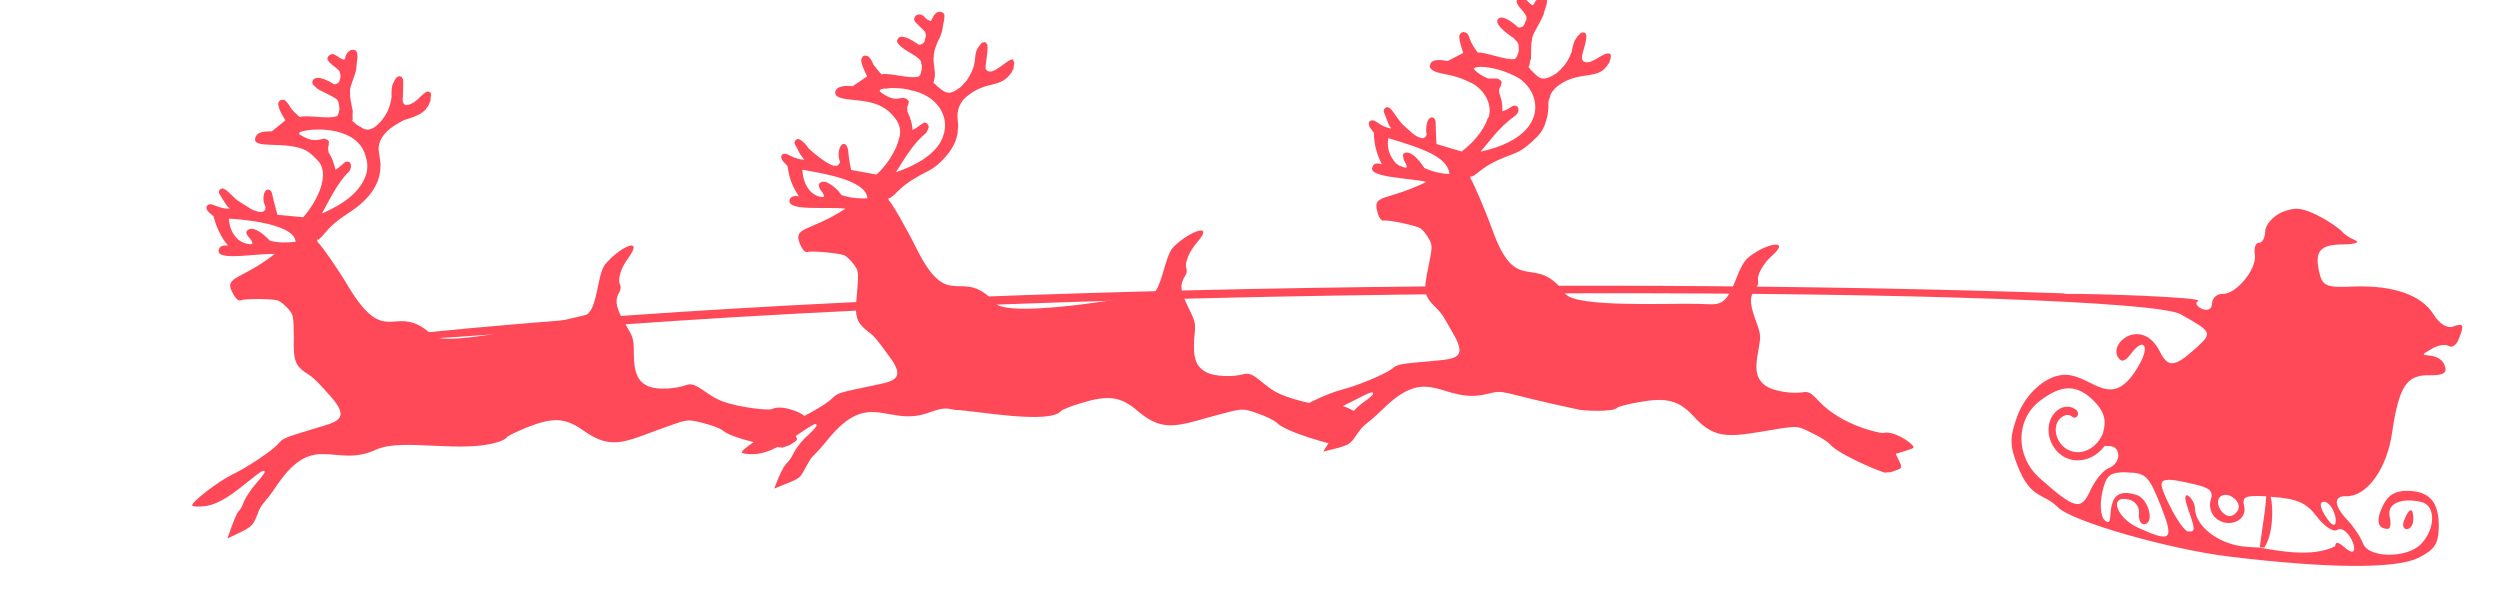
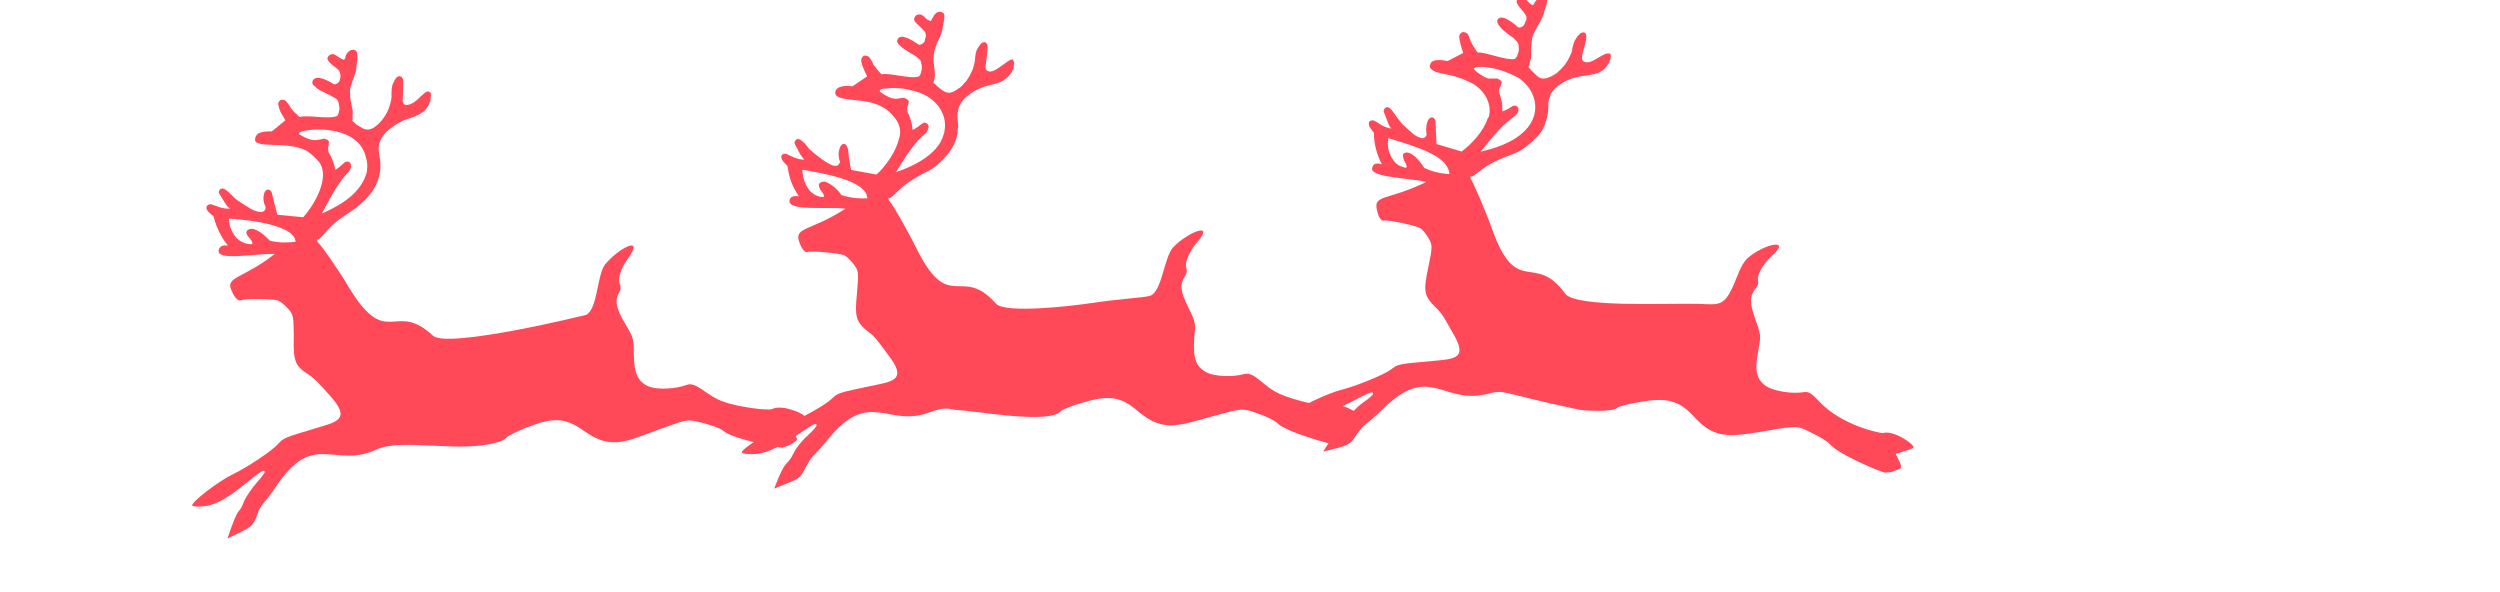
<svg xmlns="http://www.w3.org/2000/svg" xmlns:ns1="http://www.inkscape.org/namespaces/inkscape" xmlns:ns2="http://sodipodi.sourceforge.net/DTD/sodipodi-0.dtd" width="22.672mm" height="5.369mm" viewBox="0 0 22.672 5.369" version="1.1" id="svg5" xml:space="preserve" ns1:version="1.2.1 (9c6d41e410, 2022-07-14, custom)" ns2:docname="g3126-3-0-2.svg">
  <ns2:namedview id="namedview7" pagecolor="#505050" bordercolor="#eeeeee" borderopacity="1" ns1:showpageshadow="0" ns1:pageopacity="0" ns1:pagecheckerboard="0" ns1:deskcolor="#505050" ns1:document-units="mm" showgrid="false" ns1:zoom="57.926187" ns1:cx="59.610345" ns1:cy="11.117597" ns1:window-width="1920" ns1:window-height="1015" ns1:window-x="0" ns1:window-y="37" ns1:window-maximized="1" ns1:current-layer="layer1" />
  <defs id="defs2" />
  <g ns1:label="Layer 1" ns1:groupmode="layer" id="layer1" transform="translate(-1254.446,221.885)">
    <g id="g3126-3-0-2" transform="matrix(-0.004,2.5483203e-4,2.4010449e-4,0.004,1273.135,-222.919)" style="fill:#ff4858;fill-opacity:1" ns1:export-filename="../../Рабочий стол/g3126-3-0-2.svg" ns1:export-xdpi="72" ns1:export-ydpi="72">
      <path id="path3128-6-9-6" d="m 1234.859,174.024 c 1.136,0 3.408,0 4.544,0.795 2.094,2.513 7.542,5.516 4.544,11.814 -5.293,13.228 -13.192,17.394 -15.904,24.99 -2.273,1.931 -2.273,4.771 -3.408,6.815 0,3.067 0,5.793 1.136,8.747 0,0.227 1.136,0.34 1.136,0.568 1.137,2.499 2.273,5.112 3.408,7.611 4.457,8.248 15.902,7.041 15.902,4.43 11.772,-11.774 34.303,-32.074 44.302,-18.743 6.594,13.852 -32.065,42.412 -34.08,43.622 -0.653,0.915 -5.904,7.607 -7.953,9.656 0,0.568 -1.136,1.931 -1.136,2.954 -1.393,2.369 -1.136,4.613 -1.136,15.336 1.136,2.499 1.136,4.998 2.271,7.724 0,0.568 1.136,0.682 1.136,1.249 0,4.228 3.37,7.003 6.817,10.564 19.901,2.786 65.928,-20.447 82.925,-19.88 1.136,-2.158 3.408,-4.657 4.544,-6.929 16.574,-25.695 9.912,-36.824 21.583,-40.325 6.69,-4.015 13.631,3.855 13.631,8.406 0,12.308 -3.659,25.874 -6.815,37.714 l 36.35,16.017 c 2.02,-0.404 35.516,-10.674 39.758,5.452 2.273,3.294 1.136,6.929 -1.136,9.883 -12.829,14.973 -44.752,11.291 -84.061,34.874 -26.909,12.108 -52.033,48.201 -39.757,82.583 1.136,0.568 1.136,1.136 2.271,1.931 11.254,29.27 39.398,55.765 63.612,71.679 L 1445.005,493 c 0,-52.954 -2.782,-49.919 1.136,-57.365 6.234,-8.314 20.446,-3.011 20.446,31.352 -1.136,1.704 -1.136,3.067 0,4.544 0,2.136 5.545,8.118 11.359,5.793 1.136,0.114 2.271,-0.227 2.271,-0.568 14.356,-5.333 20.891,-15.366 39.758,-33.966 15.352,-19.955 23.794,-45.472 35.214,-39.19 3.408,1.818 4.544,5.339 4.544,8.861 -12.254,37.384 -7.85,28.068 -14.768,38.963 26.545,-5.308 34.227,-24.784 45.438,-20.674 3.408,0.909 5.68,4.884 4.544,8.406 0,5.53 -1.548,6.576 -10.224,19.879 1.671,20.392 -2.215,47.074 -13.632,71.905 8.487,-3.395 18.639,-4.467 21.582,4.657 13.988,23.773 -86.342,30.232 -119.275,41.576 89.628,37.347 122.974,19.535 114.731,58.274 -2.273,15.108 -7.953,24.31 -14.768,22.946 -7.951,-1.704 -71.564,15.79 -80.652,22.605 -4.544,3.521 -12.495,14.086 -17.039,23.628 -7.951,16.585 -7.951,19.198 4.544,65.545 14.767,52.935 13.631,64.067 -10.224,90.649 -18.096,19.604 -18.872,27.542 -37.486,63.84 -25.603,51.204 -6.302,55.945 36.35,57.366 95.42,2.499 92.012,1.931 109.051,13.29 17.039,11.246 80.652,32.602 113.595,38.736 36.35,6.589 110.187,37.146 107.916,44.87 0,1.59 -9.088,5.112 -21.583,7.384 -27.263,5.112 -55.662,-1.363 -105.644,-23.401 -44.302,-19.538 -49.982,-20.901 -49.982,-15.562 -1.136,2.158 9.087,10.451 23.855,19.084 32.754,20.743 72.999,71.307 96.557,104.962 -61.254,-10.938 -59.88,-10.292 -78.381,-34.079 -21.931,-27.412 -14.738,-12.982 -63.613,-54.526 -110.672,-96.719 -133.847,0.453 -236.277,-18.062 -43.864,-8.189 -22.124,-2.121 -205.606,48.845 -8.636,2.512 -75.608,11.101 -86.333,0.909 -2.273,-2.272 -23.856,-6.475 -48.847,-9.315 -63.614,-7.497 -90.876,1.136 -122.683,40.099 -47.685,60.4 -83.853,50.685 -193.112,39.758 -40.895,-3.408 -43.167,-2.272 -71.566,14.767 -17.039,9.088 -34.079,21.583 -38.623,27.263 -19.118,26.285 -118.72,74.114 -121.548,72.701 -2.273,0 -5.68,-1.136 -9.088,0 -3.407,0 -11.359,-2.272 -18.175,-4.544 -12.947,-3.884 -12.538,-4.445 1.136,-36.351 -8.615,-2.027 -38.084,-8.549 -40.894,-11.359 -4.084,-6.806 42.726,-43.558 67.02,-37.486 4.189,0.466 90.261,-21.298 139.723,-80.652 17.039,-20.902 22.719,-24.083 34.079,-23.06 26.127,2.613 65.886,-6.475 82.925,-18.63 21.582,-16.698 24.99,-37.146 13.631,-80.88 -7.952,-33.511 -9.088,-34.76 2.271,-71.679 11.36,-39.758 10.224,-54.071 -6.815,-72.133 -3.408,-4.09 -5.68,-10.792 -4.544,-15.222 2.271,-12.268 -13.632,-37.146 -32.943,-52.595 -51.887,-40.068 14.723,-29.569 53.389,0.227 7.953,5.793 19.312,23.514 27.263,42.03 30.621,65.734 39.991,59.274 88.605,54.413 68.138,-6.434 278.204,-8.461 301.027,-42.372 63.507,-99.917 109.476,2.981 155.625,-153.921 11.359,-39.871 38.621,-115.754 42.03,-118.252 1.136,-0.455 0,-3.067 0,-7.384 l -2.271,2.045 c -18.175,-7.497 -24.99,-22.038 -76.108,-38.963 -25.539,-8.757 -38.23,-7.735 -74.974,-39.986 -11.359,-9.542 -19.311,-21.583 -23.855,-34.874 0,-0.795 -1.136,-1.931 -1.136,-2.499 -1.137,-3.749 -2.273,-7.043 -3.408,-10.905 -0.971,-1.457 -2.68,-16.256 -3.407,-19.311 0,-11.952 -0.617,-13.17 -4.544,-21.81 -1.136,-2.612 -1.136,-4.43 -2.271,-6.929 -5.68,-8.52 -13.631,-16.017 -22.719,-20.902 -48.386,-28.224 -87.211,-2.665 -111.324,-38.849 0,-0.682 -2.271,-1.817 -2.271,-2.84 -1.247,-0.874 -1.136,-1.515 -1.136,-3.067 -1.136,-1.817 -1.136,-3.408 -2.271,-4.885 v -1.136 c -1.517,-1.973 -1.136,-3.612 -1.136,-8.747 0,-1.022 1.136,-1.363 1.136,-1.931 14.184,-8.502 45.607,27.235 62.48,12.041 0,-1.023 1.136,-2.045 1.136,-2.954 3.546,-9.578 -12.495,-36.855 -12.495,-54.753 0,-0.569 1.136,-1.25 1.136,-3.181 0,-0.795 1.136,-1.249 1.136,-1.931 1.136,-0.227 2.271,-0.682 2.271,-1.249 3.914,-0.784 8.307,-0.256 12.495,4.771 2.273,1.363 3.408,3.067 4.544,4.998 1.136,1.022 2.271,1.931 2.271,3.294 4.503,3.152 9.263,18.71 10.224,23.514 1.136,2.045 1.136,3.408 1.136,5.452 1.136,1.477 2.271,3.181 2.271,4.317 2.945,6.875 12.599,22.99 21.582,29.876 1.137,1.704 3.408,3.181 3.408,3.635 0.632,0.758 8.766,6.802 10.224,8.406 2.016,0.705 18.144,10.756 29.536,9.996 11.108,0.553 21.376,-14.549 23.855,-17.153 2.761,-1.656 2.07,-2.236 9.088,-11.36 -1.136,-1.136 -1.136,-1.932 -2.271,-3.181 -1.136,-2.84 -1.136,-6.475 -2.271,-9.542 0,-1.591 -1.136,-2.726 -2.271,-4.885 0,-2.162 -2.079,-34.829 -4.543,-41.236 0,-14.389 -19.675,-34.764 -30.67,-58.956 v -1.931 c -12.111,-29.472 -5.768,-15.722 -9.087,-26.014 0,-1.59 0,-3.067 1.136,-4.317 1.205,-2.411 3.606,-4.904 7.951,-5.339 4.706,-1.882 14.448,3.661 19.311,10.792 0,1.933 3.088,4.97 4.543,6.135 9.234,-4.848 10.81,-11.825 19.312,-18.63 2.271,-0.795 4.544,-1.023 6.815,-0.909 z m 110.183,151.302 c -27.568,-2.76 -69.559,13.906 -93.149,29.534 -51.873,36.311 -64.911,136.463 93.149,161.418 l 1.136,-0.454 c -16.396,-14.758 -42.711,-51.186 -81.789,-74.632 -2.271,-1.59 -4.544,-3.521 -6.815,-6.361 0,-1.022 -1.136,-1.477 -1.136,-2.612 -1.136,-1.363 -1.136,-3.748 -1.136,-5.339 -1.276,-4.593 3.688,-11.503 12.495,-8.86 6.776,3.388 9.436,6.64 23.855,10.678 v -5.566 c -2.831,-23.475 8.917,-37.66 3.407,-47.028 -1.136,-2.84 -3.408,-4.998 -4.544,-7.497 0,0 1.136,-0.34 1.136,-0.568 -2.073,-2.074 -3.358,-5.719 -1.136,-7.498 1.136,-2.726 3.407,-4.317 6.815,-5.452 v -1.136 c 0.148,-0.059 19.673,-1.332 20.448,-1.363 5.905,0.295 37.071,-22.172 31.806,-25.332 -1.136,-1.136 -3.408,-1.817 -4.544,-1.931 z m 207.878,147.561 c -69.967,25.988 -132.907,49.932 -132.907,89.855 24.318,-3.243 41.193,-9.488 55.662,-17.38 23.492,-41.119 41.616,-41.869 46.574,-32.942 0,18.362 -6.815,15.845 -6.815,29.193 l 4.544,0.227 c 0,-0.279 4.299,-2.06 4.544,-2.158 4.371,-2.185 6.186,-0.934 14.767,-9.087 23.406,-29.646 13.631,-55.023 13.631,-57.708 z" style="fill:#ff4858;fill-opacity:1" />
      <path id="path3130-7-3-1" d="m 2599.14,126.078 c 4.049,0.81 5.995,3.291 7.952,6.815 4.133,8.266 -8.824,16.126 -19.311,29.762 -2.273,1.704 -3.408,4.43 -3.408,6.475 -1.136,3.067 -1.136,5.793 0,8.747 v 0.682 c 1.136,2.613 2.271,5.339 2.271,7.952 2.271,4.43 6.815,7.27 11.359,7.724 1.136,-0.227 1.136,0.114 2.271,0 1.135,-0.341 2.271,-1.023 2.271,-1.477 12.579,-9.783 38.672,-28.407 45.438,-13.518 8.245,9.485 -22.205,29.261 -31.807,35.556 -1.136,1.477 -3.408,2.726 -5.68,3.976 -2.271,1.363 -3.408,3.521 -5.68,5.226 -1.357,1.897 -5.68,4.7 -5.68,6.134 -1.135,1.818 -1.135,4.203 -1.135,6.475 -2.271,5.452 -0.727,17.017 1.135,17.948 0,2.386 1.136,4.885 2.271,7.384 l 3.408,3.863 c 19.685,5.512 65.736,-13.164 84.061,-10.111 0,0 6.782,-7.096 12.495,-16.812 8.062,-8.871 3.675,-10.14 12.495,-22.492 2.222,-4.446 10.203,-7.057 14.767,-3.862 5.845,5.551 7.687,10.981 -6.815,45.779 l 34.079,20.107 c 15.961,-1.596 19.682,-3.003 30.67,0.568 7.738,2.321 12.923,12.06 6.817,19.084 -22.56,18.053 -88.149,4.424 -123.819,51.686 -15.123,17.639 -17.677,35.751 -12.497,50.777 0,0.568 0,1.363 1.136,2.158 6.877,27.857 35.012,62.678 55.661,78.608 l 56.798,-14.086 c 7.005,-49.018 1.014,-44.42 7.952,-56.911 8.959,-10.753 22.282,9.912 17.039,33.511 -1.136,1.704 -1.136,3.067 -1.136,4.544 2.012,2.012 4.176,9.072 11.36,7.157 12.926,1.286 51.424,-35.731 57.933,-43.053 3.718,-7.619 11.917,-17.64 19.312,-21.583 6.895,-4.138 13.075,4.395 11.359,9.542 -10.185,20.028 -5.703,17.528 -19.312,36.919 15.467,-1.029 27.897,-9.222 37.487,-14.54 6.925,-4.385 16.335,-0.088 13.632,8.292 -2.297,6.894 -2.49,6.396 -12.495,18.403 -3.348,41.195 -14.549,55.556 -21.583,69.975 13.342,-3.669 19.7,1.209 21.582,7.043 6.962,25.765 -82.13,19.354 -124.955,27.491 83.029,46.89 120.605,32.73 107.916,71.224 -4.544,14.767 -11.36,23.059 -17.039,21.129 -7.953,-2.84 -72.701,7.384 -82.925,13.064 -4.543,3.067 -13.631,12.609 -19.311,21.47 -10.224,15.563 -10.224,18.176 -3.408,65.658 9.087,54.413 5.68,65.317 -20.448,88.945 -13.649,11.114 -18.376,18.695 -44.302,59.07 -33.268,49.902 -8.078,55.942 29.534,61.114 94.285,13.632 90.876,12.61 106.78,25.786 14.768,13.063 74.973,41.689 107.916,51.572 35.214,10.792 104.507,49.528 102.236,57.025 0,1.59 -10.224,3.976 -22.719,4.885 -27.263,1.931 -54.526,-7.724 -102.236,-35.442 -42.03,-24.536 -46.574,-26.468 -47.709,-21.242 -1.136,2.045 7.952,11.586 20.448,21.696 13.631,10.109 28.399,26.695 34.079,36.691 21.135,37.197 16.095,4.739 49.982,79.29 -60.142,-20.819 -56.866,-14.88 -73.837,-43.167 -22.166,-34.834 -7.466,-9.684 -55.662,-61.796 -100.892,-108.578 -135.203,-14.738 -232.87,-45.211 -39.398,-11.557 -42.269,-3.602 -59.069,-1.363 -43.57,4.361 -210.106,47.197 -237.416,17.153 -2.271,-2.385 -22.719,-9.201 -46.574,-14.767 -62.478,-14.767 -89.74,-9.315 -126.091,26.127 -59.877,57.994 -95.437,35.91 -197.656,16.926 -39.758,-7.724 -42.031,-7.157 -72.701,5.68 -17.039,7.27 -36.35,17.608 -42.03,23.742 -20.086,24.103 -126.35,58.502 -128.363,58.502 -1.137,-1.136 -5.68,-2.272 -9.088,-2.272 -3.408,0 -11.359,-2.272 -17.039,-5.68 -13.805,-6.902 -11.207,-6.543 4.543,-36.918 -6.628,-2.196 -36.007,-11.229 -38.623,-15.676 -2.843,-6.682 46.699,-38.181 70.428,-29.876 10.223,3.295 76.108,-16.13 104.507,-31.125 39.197,-18.814 55.409,-56.394 80.654,-51.345 26.128,5.68 67.021,1.25 84.061,-8.974 23.855,-14.086 29.535,-33.965 23.855,-78.721 -5.68,-34.306 -5.68,-35.555 9.088,-70.997 15.902,-38.168 17.039,-52.595 2.271,-72.474 -3.408,-4.43 -4.544,-11.246 -3.408,-15.563 4.543,-11.927 -9.088,-38.509 -26.127,-56.116 -48.15,-47.851 19.208,-25.786 53.391,6.475 22.001,21.269 30.774,96.982 57.933,105.871 15.211,3.955 62.743,1.954 141.994,8.746 31.609,2.616 187.255,11.797 207.878,-12.95 73.431,-94.167 106.492,17.901 171.529,-135.065 15.904,-38.282 51.118,-110.415 55.662,-112.46 1.136,-0.455 1.136,-3.067 1.136,-7.384 l -2.271,1.704 c -21.152,-11.104 -20.906,-26.702 -92.013,-56.57 -20.284,-8.317 -60.352,-40.508 -69.293,-76.564 0,-0.908 0,-2.045 -1.136,-2.612 0,-3.862 -1.136,-7.27 -1.136,-11.246 -3.415,-5.464 1.831,-29.23 -3.407,-41.802 0,-4.3 -8.133,-21.87 -21.582,-30.443 -47.961,-34.373 -74.225,-11.476 -103.373,-46.46 -1.135,-1.703 -2.271,-3.18 -2.271,-4.884 -1.137,-0.909 -2.273,-2.045 -3.408,-3.181 0,-7.81 -1.136,-4.834 -1.136,-9.429 -1.625,-2.276 -1.529,-6.873 0,-8.861 0,-17.233 41.42,25.801 56.798,19.652 4.553,-0.683 4.803,-3.3 6.815,-5.112 2.856,-7.141 -6.815,-30.758 -6.815,-55.776 1.136,-0.455 1.136,-1.136 2.271,-2.954 0,-0.795 0,-1.249 1.136,-1.817 1.135,-0.114 1.135,-0.455 2.271,-1.023 0,-0.227 1.136,-0.114 1.136,0 6.313,0 7.94,3.049 10.224,6.248 2.273,1.477 3.408,3.408 4.544,5.452 7.833,7.833 8.315,30.187 10.224,33.624 0,1.477 1.136,3.408 1.136,4.544 4.717,17.221 20.448,36.123 20.448,36.123 6.017,4.213 9.631,11.576 18.176,14.995 1.136,0.682 1.136,1.477 2.271,1.477 19.193,12.479 29.013,6.205 43.166,-7.953 2.273,-1.136 3.408,-2.954 4.544,-4.884 l 5.68,-5.339 c -1.135,-1.136 -1.135,-2.045 -1.135,-3.294 -6.964,-18.111 -1.217,-33.763 -3.407,-28.285 1.163,-5.932 2.004,-22.645 0,-28.058 0,-9.409 -5.321,-20.633 -10.224,-31.58 -11.564,-18.211 -12.741,-28.534 -13.631,-30.67 v -1.817 l -4.544,-17.267 c 0,-3.294 -1.136,-6.134 -1.136,-9.655 0,-1.59 1.136,-2.954 1.136,-4.203 2.271,-2.045 4.544,-3.749 6.815,-4.43 0,-0.227 1.136,0.114 1.136,0 13.796,-1.377 17.48,14.414 22.718,19.652 12.533,-5.328 12.478,-11.122 17.039,-13.632 1.136,-1.022 3.408,-1.817 4.544,-2.612 2.271,-0.569 4.544,-0.569 6.815,-0.227 z m 92.002,163.127 c -11.439,-2.291 -1.772,0.733 -21.583,-1.25 -2.012,0.403 -27.091,1.065 -44.302,7.952 -58.144,14.859 -81.063,61.64 -70.429,97.805 0,2.386 1.136,4.885 2.271,7.157 14.092,42.962 70.901,66.77 112.461,77.926 v -0.341 c -27.181,-38.054 -45.741,-64.082 -72.703,-83.493 -2.273,-1.931 -3.408,-4.089 -4.544,-7.043 -1.135,-1.022 -1.135,-1.59 -1.135,-2.726 -5.748,-7.475 5.239,-18.348 11.359,-12.836 5.202,2.08 11.206,8.597 23.856,13.404 0,-15.356 3.433,-27.661 9.088,-41.803 v -10.224 c -1.137,-2.954 -2.273,-5.226 -3.408,-7.838 0,-3.952 -3.2,-5.029 1.136,-8.066 1.136,-2.499 3.407,-3.862 6.815,-4.657 v -1.023 c 14.267,-2.137 21.643,9.978 54.528,-17.152 1.136,-0.909 1.136,-2.612 0,-3.408 0,-1.363 -2.273,-2.158 -3.408,-2.386 z m 189.703,170.394 c -38.936,10.011 -143.128,31.463 -143.128,74.064 11.51,-0.384 31.704,-0.632 57.933,-10.905 14.888,-24.572 35.214,-32.603 35.214,-32.603 4.218,-1.125 11.772,-0.468 14.768,5.226 0,15.44 -10.224,17.238 -10.224,28.285 l 3.408,0.682 c 20.422,-2.045 42.03,-22.449 42.03,-64.749 z" style="fill:#ff4858;fill-opacity:1" />
      <path id="path3132-5-6-8" d="m 3930.477,131.642 c 4.095,1.226 6.153,4.257 7.952,7.497 0,13.687 -26.126,25.426 -26.126,34.192 -1.204,3.131 -1.136,6.011 -1.136,9.429 1.755,4.214 1.257,14.732 12.495,16.699 1.066,-0.107 4.543,0.397 4.543,-1.022 44.474,-31.128 49.996,-8.094 46.574,-1.59 -2.271,2.158 -3.408,3.863 -5.68,5.793 -2.273,3.295 -6.815,6.361 -10.224,8.633 -26.146,14.569 -35.214,21.47 -35.214,21.47 0,0.454 -1.136,1.59 -2.271,2.612 -1.135,1.817 -1.135,4.089 -2.271,6.361 0,0 -1.136,5.095 -1.136,16.471 1.136,0.568 1.136,0.909 1.136,1.477 0,3.82 3.041,8.995 4.543,11.7 20.296,7.309 66.176,-7.391 85.198,-2.953 2.271,-1.932 4.544,-3.976 5.68,-5.907 4.644,-4.023 14.256,-15.157 15.904,-21.583 7.541,-10.184 7.638,-12.947 13.631,-13.745 6.575,-2.302 13.11,5.415 11.36,11.019 -1.885,16.024 -7.534,21.442 -13.632,35.669 l 31.807,22.833 c 10.631,0 34.441,-3.737 38.621,13.404 8.155,25.288 -71.182,9.053 -113.595,35.214 -9.116,5.623 -20.479,18.671 -27.263,27.263 -23.575,35.372 14.415,94.409 43.167,122.684 l 57.933,-9.201 c 13.016,-59.863 6.522,-45.843 12.497,-56.002 12.513,-10.323 22.237,15.823 13.631,34.76 0,1.704 -1.136,2.954 0,4.544 0,4.486 5.541,8.846 10.224,8.065 0,0.492 11.825,-1.261 23.855,-9.201 12.105,-9.685 29.445,-19.19 36.35,-28.854 7.119,-6.94 13.263,-16.11 21.583,-19.992 7.138,-3.212 13.563,5.719 10.223,10.565 -16.644,31.618 -14.297,27.346 -21.583,35.215 15.082,0 23.84,-5.077 38.623,-11.36 7.323,-3.904 16.253,1.563 13.632,9.429 -1.968,5.708 -6.128,8.952 -14.768,17.267 -3.017,18.404 -12.604,47.545 -28.399,67.816 10.271,-1.438 18.465,-1.007 21.583,8.974 6.878,25.455 -83.969,12.601 -126.092,16.812 77.438,53.722 118.039,42.819 101.099,80.084 -5.68,14.313 -12.495,22.038 -19.311,19.652 -7.953,-3.521 -72.701,1.136 -82.925,6.021 -5.68,2.612 -14.768,11.359 -21.583,19.765 -11.359,14.654 -11.359,17.153 -9.088,65.09 4.544,54.867 1.136,65.545 -28.399,86.787 -12.16,9.034 -21.522,20.028 -48.847,55.207 -33.696,44.437 -17.239,54.149 24.992,63.386 92.012,21.47 88.603,20.22 103.371,34.76 14.767,14.313 72.7,47.824 104.507,60.547 34.079,13.631 99.964,58.274 96.556,65.09 0,2.272 -10.224,3.408 -22.719,3.408 -27.262,0 -54.525,-12.495 -98.827,-44.075 -39.758,-28.058 -44.303,-30.33 -46.574,-25.332 -1.137,2.045 7.951,12.269 19.311,23.514 11.359,11.132 24.99,28.967 30.67,39.077 17.611,39.624 7.517,-4.216 43.167,82.925 -57.224,-22.889 -57.573,-21.849 -70.429,-48.846 -12.156,-29.176 -13.316,-17.4 -49.982,-66.113 -90.915,-116.275 -130.937,-26.46 -228.326,-64.636 -61.698,-23.445 -198.97,24.387 -282.852,-1.477 -5.68,-1.931 -12.495,-5.339 -13.631,-7.838 -2.271,-2.613 -22.719,-11.133 -45.438,-18.63 -61.342,-20.106 -88.605,-16.926 -128.363,15.222 -64.729,52.466 -96.793,28.078 -197.656,0.341 -39.758,-11.246 -40.894,-10.678 -72.701,-0.568 -18.175,5.793 -38.623,14.427 -44.302,20.107 -22.562,22.311 -130.405,47.893 -132.906,47.142 -1.137,-0.795 -5.68,-2.158 -9.088,-2.726 -3.408,-0.454 -10.224,-3.521 -15.904,-7.157 -13.304,-7.318 -10.197,-6.861 7.952,-36.351 -9.195,-3.85 -34.637,-13.728 -37.486,-18.857 -2.807,-6.873 49.447,-33.735 72.7,-23.855 10.224,4.203 77.245,-9.656 106.78,-22.151 41.371,-16.549 60.544,-51.879 84.061,-44.302 26.127,7.838 67.021,6.702 85.197,-1.931 23.855,-12.041 31.806,-31.239 29.534,-76.449 -2.271,-34.533 -1.136,-35.783 15.904,-69.861 35.94,-68.287 -0.894,-63.594 5.68,-87.923 5.68,-11.473 -4.544,-38.963 -21.583,-58.047 -42.008,-51.609 20.666,-24.872 53.389,10.905 19.553,24.637 22.065,98.363 48.845,110.414 2.012,0.855 316.914,56.8 348.737,25.331 82.107,-87.292 105.008,26.605 182.888,-120.07 18.175,-36.805 60.205,-105.643 64.749,-107.348 0,-0.341 1.136,-2.954 1.136,-7.384 l -2.271,1.591 c -17.039,-11.019 -20.448,-26.582 -67.021,-53.276 -45.404,-24.65 -84.059,-58.333 -84.059,-112.459 0,-2.285 2.271,-25.623 2.271,-28.058 0,-43.273 -58.351,-61.903 -61.34,-64.295 -23.88,-5.567 -37.996,-10.059 -49.984,-20.447 -2.185,-4.152 -7.951,-7.458 -7.951,-10.905 -1.135,-1.704 -2.271,-3.295 -2.271,-5.112 -1.136,-0.795 -2.271,-2.158 -2.271,-3.294 0,-5.81 -2.271,-14.086 -2.271,-14.086 0,-1.249 1.136,-2.954 1.136,-4.317 6.654,-5.326 7.46,-4.514 22.719,6.929 23.847,23.25 39.758,18.461 39.758,12.951 1.136,-2.726 2.271,-6.361 1.136,-9.087 -7.068,-67.167 -1.136,-39.04 -1.136,-49.868 1.136,-0.682 1.136,-1.136 2.271,-1.59 1.136,-0.114 1.136,-0.455 2.271,-0.909 3.552,-0.356 5.939,1.09 7.951,2.499 0.957,1.148 6.817,8.837 6.817,10.564 5.846,5.85 6.814,25.79 6.814,34.306 1.135,1.59 1.135,3.521 1.135,4.657 6.999,26.237 18.177,37.714 18.177,37.714 5.663,8.495 18.176,18.707 18.176,18.061 12.104,9.684 24.831,11.62 36.35,1.25 3.407,-1.704 5.68,-3.408 7.951,-5.452 2.273,-0.909 3.408,-2.613 4.544,-4.544 l 5.68,-4.771 c 0,-1.249 -1.136,-2.158 -1.136,-3.408 0,-18.417 -3.035,-17.663 0,-27.377 0,-1.932 1.136,-3.863 0,-1.023 0.419,-2.136 3.549,-24.493 2.271,-27.944 0,-10.409 1.031,-11.421 -7.951,-32.375 -11.934,-26.249 -7.615,-20.233 -13.632,-51.117 0,-6.161 -1.897,-17.493 10.222,-17.493 7.963,0 14.123,7.28 17.039,14.427 0,2.596 0.066,3.588 3.407,6.929 9.719,-3.159 7.745,-5.327 22.719,-14.313 2.271,-0.34 4.544,-0.113 6.815,0.341 z m 78.375,170.284 c -33.906,-8.476 -133.946,-2.446 -144.267,68.27 -4.24,15.054 0,29.239 0,31.694 14.667,46.184 62.325,71.245 105.643,87.127 l 1.136,-0.227 c -11.041,-16.341 -39.467,-68.679 -65.884,-89.286 -2.273,-2.158 -3.408,-4.43 -4.544,-7.497 0,-1.136 -1.136,-1.704 -1.136,-2.84 v -5.566 c 0,-4.942 5.597,-10.667 13.631,-6.248 0.05,0.025 11.324,9.437 21.582,15.335 6.48,-31.759 11.117,-34.745 13.631,-40.78 v -4.089 c 0,-1.817 1.136,-4.089 0,-6.134 0,-3.067 -1.135,-5.339 -2.271,-8.065 0,0 1.136,-0.227 1.136,-0.568 -3.197,-3.517 -1.119,-9.961 7.951,-11.473 v -1.023 c 2.273,-0.227 3.408,0.341 4.544,0.795 11.279,0.676 22.857,7.197 51.119,-13.29 1.136,-0.908 2.271,-2.499 1.136,-3.294 -1.137,-1.477 -2.273,-2.386 -3.408,-2.84 z m 26.12,247.639 c 20.236,1.215 38.197,0.065 57.933,-6.02 4.764,-4.922 16.976,-21.559 35.216,-28.854 2.012,-0.201 12.167,-3.468 17.041,5.793 0,10.621 -12.495,16.716 -12.495,27.262 l 3.408,1.023 c 30.961,-3.1 46.575,-30.659 46.575,-61.001 -2.013,0.001 -147.678,16.431 -147.678,61.797 z" style="fill:#ff4858;fill-opacity:1" />
-       <path id="path3134-3-0-7" d="m -485.888,762.772 c -35.121,0 -98.262,51.013 -103.258,59.07 -3.521,5.68 -15.789,14.767 -27.376,20.447 -11.587,5.68 -0.341,9.087 25.218,7.952 54.299,-3.408 68.044,10.224 59.979,59.07 -5.226,31.807 -13.177,36.351 -74.518,37.486 -89.854,2.272 -152.786,28.399 -177.549,73.837 -12.155,22.719 -29.308,35.214 -42.939,30.67 -24.65,-6.817 -26.127,-2.273 -10.337,30.67 5.906,12.495 16.358,18.175 23.173,12.495 6.702,-4.544 24.31,-3.407 38.963,4.544 49.818,23.836 -16.422,0.082 -27.604,39.758 -4.998,17.039 3.976,21.582 35.783,19.311 51.799,-4.544 70.315,20.448 92.353,124.955 16.812,80.652 65.09,139.723 111.437,136.314 29.989,-3.407 30.443,19.312 0.682,54.526 -13.291,15.904 -27.491,40.895 -31.58,54.526 -10.11,34.078 -97.692,40.895 -131.657,9.088 -34.533,-32.943 -37.714,-84.061 -6.021,-94.285 45.779,-13.631 78.949,-1.136 73.837,28.399 -2.726,15.904 0.114,28.399 6.021,27.263 22.946,-1.136 26.127,-20.446 8.179,-52.254 -12.949,-23.855 -30.784,-32.941 -57.252,-30.67 -50.891,3.407 -70.997,30.67 -66.34,87.468 3.181,37.487 12.723,49.982 51.459,65.886 53.504,21.583 207.652,10.224 426.323,-30.67 134.043,-24.99 351.577,-102.236 380.204,-136.314 30.261,-34.471 59.778,-21.003 84.855,-98.827 15.108,-46.574 14.426,-63.613 -4.544,-109.051 -22.946,-54.526 -74.064,-93.149 -116.549,-89.74 -62.441,5.624 -99.346,94.213 -168.234,-13.632 -25.786,-39.758 -12.836,-60.206 16.698,-26.127 16.245,19.311 24.31,20.446 31.58,6.815 17.512,-35.319 -61.309,-86.335 -95.874,-5.68 -16.13,37.487 -30.557,37.487 -79.517,-1.136 -42.939,-34.079 -42.258,-35.214 28.058,-80.652 99.747,-62.735 2235.833,-224.33 3683.325,-198.792 322.042,5.68 508.339,-1.136 508.339,-1.136 l -2.84,-1.136 C 2880.809,721.925 1144.379,812.191 47.33,920.669 v 1.136 c -70.432,3.556 -314.898,27.697 -301.368,35.214 18.766,7.819 -28.119,38.532 -30.898,7.951 -1.022,-12.495 -12.495,-21.583 -25.218,-20.447 -31.011,3.408 -81.561,-52.254 -78.154,-84.061 1.591,-14.767 -3.067,-26.127 -10.564,-26.127 -7.611,1.136 -14.767,-10.224 -16.017,-24.991 -1.249,-14.767 -19.311,-32.942 -40.44,-40.894 -11.702,-3.406 -21.357,-5.678 -30.559,-5.678 z m 602.056,396.447 c 58.502,38.623 64.408,121.548 12.041,174.937 -75.882,76.108 -89.286,80.652 -113.595,34.078 -12.041,-21.583 -31.807,-43.165 -43.961,-46.574 -29.194,-9.088 -31.92,-47.711 -3.521,-49.982 3.749,0 6.815,0 9.201,-1.136 37.822,44.383 101.69,38.242 121.433,-17.039 18.276,-55.947 -33.03,-95.754 -62.478,-67.02 -8.239,10.982 3.77,21.222 11.36,13.631 12.266,-11.411 28.649,1.643 33.624,10.222 12.762,22.79 -0.451,53.449 -21.242,64.749 -28.853,15.904 -63.045,0 -78.835,-30.67 h -0.341 c -5.202,-17.338 -16.006,-40.043 13.859,-74.973 39.039,-45.337 74.624,-41.471 122.455,-10.223 z m -173.575,173.802 c 28.513,0 36.123,7.953 46.12,43.167 7.157,24.992 6.702,52.254 -0.682,61.342 -29.789,33.514 8.664,-85.286 -77.017,-51.118 -27.376,11.359 -37.26,69.293 -11.36,67.021 7.044,-1.137 11.133,-12.495 8.861,-26.127 -2.272,-13.632 7.497,-28.399 21.242,-31.807 44.644,-13.632 31.126,38.621 -16.698,64.749 -74.86,39.758 -80.993,34.078 -54.299,-47.709 22.265,-67.021 28.74,-74.973 70.315,-78.381 4.999,-1.137 9.429,-1.137 13.518,-1.137 z m -101.214,23.854 c 18.857,0 14.086,17.039 -3.181,57.933 -13.972,32.943 -31.125,61.342 -38.282,61.342 -16.471,2.271 -16.812,-2.271 -2.84,-51.118 16.387,-57.108 -16.791,-21.214 -15.676,-1.136 2.045,36.35 -37.713,76.108 -89.854,90.876 -14.995,4.543 -32.829,5.68 -49.641,7.951 -43.393,10.223 -119.275,30.67 -172.21,7.951 -0.909,-11.36 -7.611,-9.087 -21.583,4.544 -42.097,40.81 -12.871,-55.86 15.563,-40.894 8.633,4.544 28.285,-10.224 43.393,-32.943 21.811,-32.943 41.349,-43.167 97.579,-51.118 3.295,0 5.793,-1.136 8.861,-1.136 1.59,0 6.361,20.448 5.339,-1.136 48.278,-5.68 54.867,-2.273 51.118,19.311 -5.906,32.943 39.077,48.847 65.658,22.719 10.338,-10.223 14.427,-28.399 8.861,-42.03 -7.611,-19.312 0.454,-27.263 34.76,-37.487 31.239,-9.087 50.89,-14.766 62.136,-13.631 h -0.001 z m -201.403,165.849 c -0.245,-7.348 -17.509,-85.341 -18.63,-96.556 -0.113,0 -1.704,-10.224 -2.499,-18.175 -1.704,1.136 -8.179,1.136 -9.996,1.136 -4.998,26.126 -0.454,87.468 21.583,114.731 1.818,-1.136 7.838,-1.136 9.542,-1.136 z m 50.55,-80.652 c -22.008,-17.607 4.581,-43.167 19.879,-43.167 39.057,0 6.93,67.295 -19.879,43.167 z m -200.95,15.902 c -35.163,66.649 -30.502,-25.357 0,-29.534 9.543,-10e-4 9.769,10.223 0,29.534 z m -199.814,23.856 c 2.349,28.698 33.871,26.723 20.22,-1.136 -14.07,-29.623 -22.397,-24.999 -20.22,1.136 z" style="fill:#ff4858;fill-opacity:1" />
    </g>
  </g>
</svg>